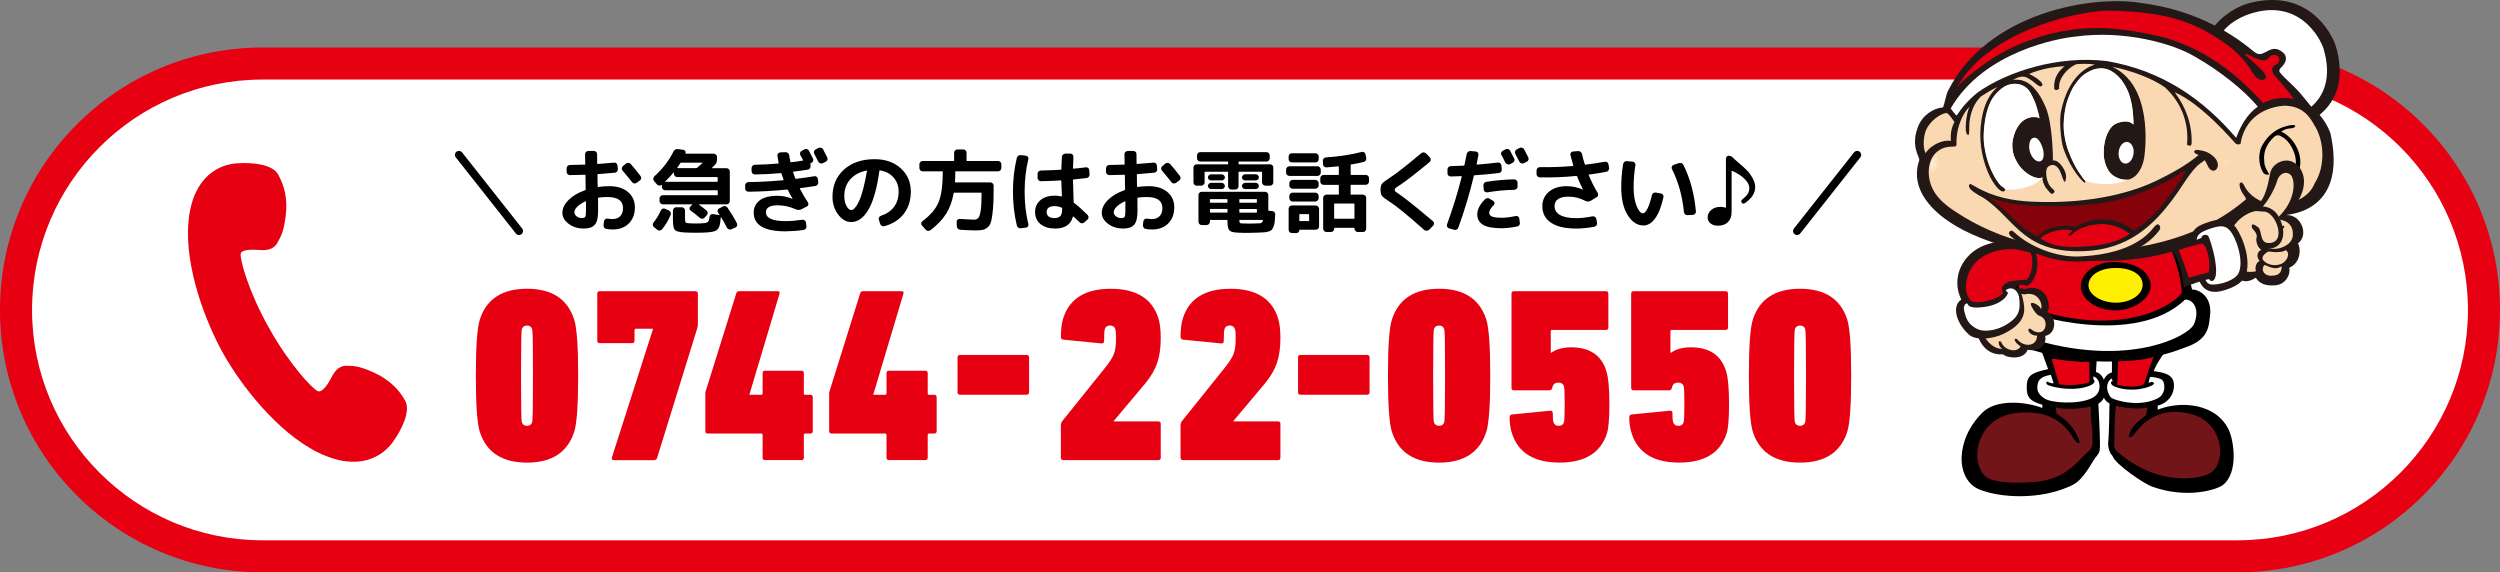
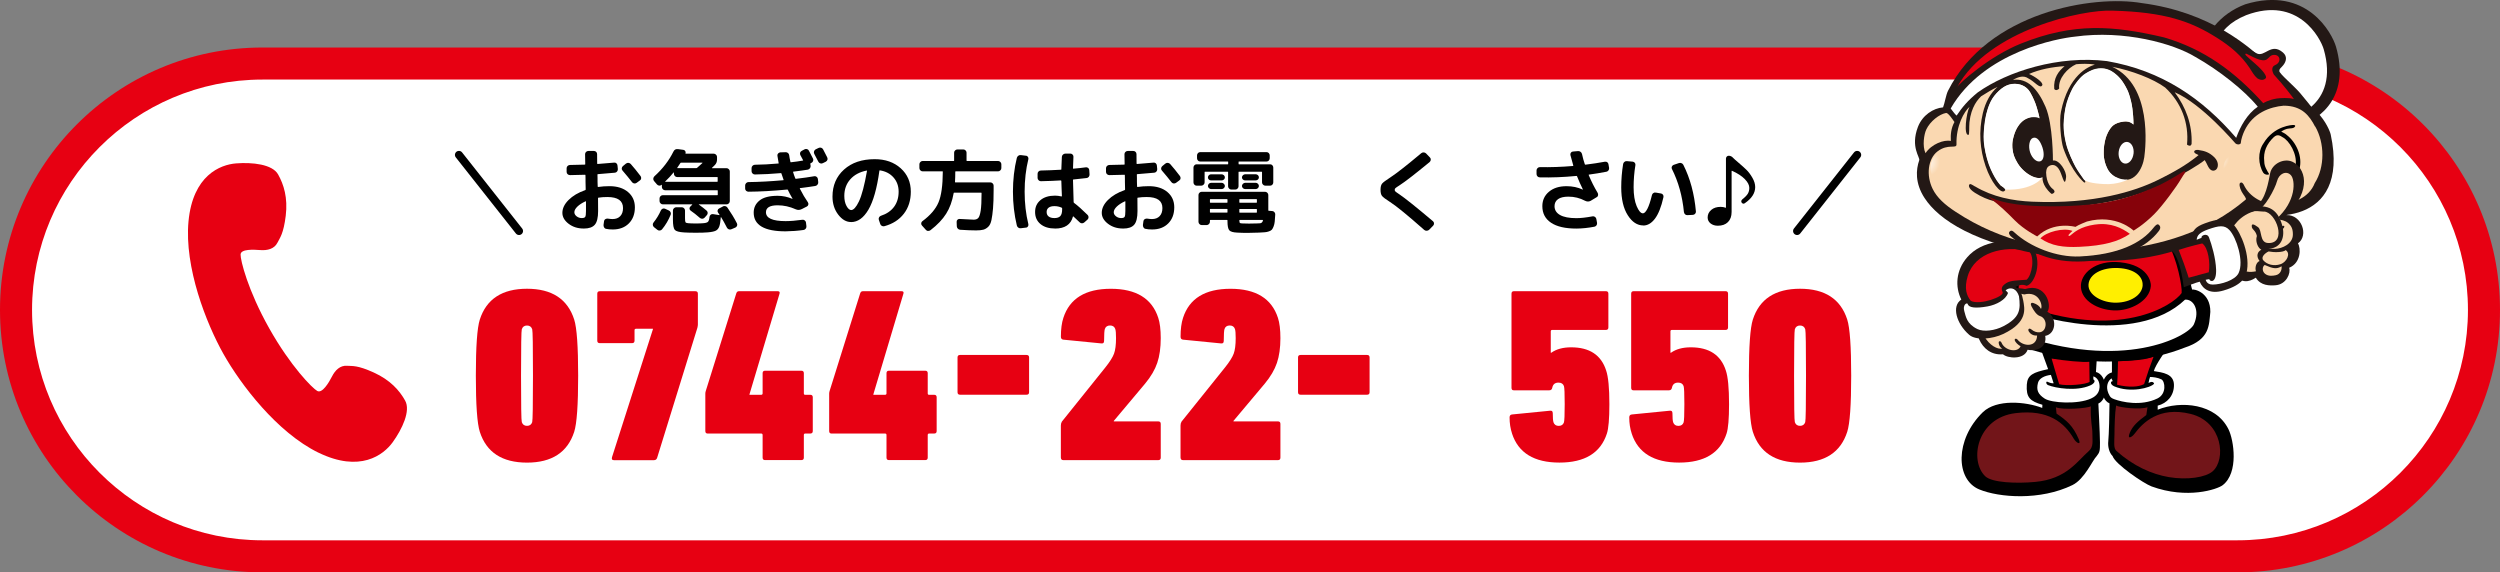
<svg xmlns="http://www.w3.org/2000/svg" xmlns:xlink="http://www.w3.org/1999/xlink" id="b" viewBox="0 0 624 142.86">
  <rect x="0" y="0" width="624" height="142.86" fill="#808080" stroke="none" />
  <defs>
    <style>.h{fill:#fad8b1;}.i{fill:#fff;}.j{fill:#e40012;}.k{fill:#721519;}.l{fill:url(#f);}.m{fill:url(#g);}.n{fill:#ffef00;}.o{fill:url(#e);}.p{fill:url(#d);}.q{fill:#86020a;}.r{fill:#e70012;}.s{fill:#231815;}.t{fill:none;stroke:#000;stroke-linecap:round;stroke-linejoin:round;stroke-width:2px;}</style>
    <radialGradient id="d" cx="-9060.78" cy="-223.7" fx="-9060.78" fy="-223.7" r="6.49" gradientTransform="translate(-5948.74 -1765.16) rotate(-162.94) scale(.75 -.51)" gradientUnits="userSpaceOnUse">
      <stop offset="0" stop-color="#dbc4b8" />
      <stop offset="1" stop-color="#721519" />
    </radialGradient>
    <radialGradient id="e" cx="233.15" cy="3755.81" fx="233.15" fy="3755.81" r="6.49" gradientTransform="translate(-191.07 -1704) rotate(-15.83) scale(.75 .51)" xlink:href="#d" />
    <radialGradient id="f" cx="-1437.54" cy="-1010.4" fx="-1437.54" fy="-1010.4" r="1.81" gradientTransform="translate(3355.66 2091.52) scale(2 2.03)" gradientUnits="userSpaceOnUse">
      <stop offset="0" stop-color="#fff" />
      <stop offset="1" stop-color="#fad8b1" />
    </radialGradient>
    <radialGradient id="g" cx="-1401.29" cy="-950.33" fx="-1401.29" fy="-950.33" r="1.65" gradientTransform="translate(3355.66 1873.76) scale(2 1.93)" xlink:href="#f" />
  </defs>
  <g id="c">
    <g>
      <path class="i" d="M65.5,138.86c-33.91,0-61.5-27.59-61.5-61.5S31.59,15.86,65.5,15.86h493c33.91,0,61.5,27.59,61.5,61.5s-27.59,61.5-61.5,61.5H65.5Z" />
      <path class="r" d="M558.5,19.86c31.71,0,57.5,25.79,57.5,57.5s-25.79,57.5-57.5,57.5H65.5c-31.71,0-57.5-25.79-57.5-57.5S33.79,19.86,65.5,19.86h493m0-8H65.5C29.33,11.86,0,41.18,0,77.36s29.33,65.5,65.5,65.5h493c36.17,0,65.5-29.33,65.5-65.5s-29.33-65.5-65.5-65.5h0Z" />
    </g>
    <path class="r" d="M79.49,112.98c10.34,5.04,16.21,.63,18.55-2.63,2.34-3.26,4.51-7.82,3.08-10.36-1.42-2.54-3.68-5.12-7.83-7.01-4.1-1.86-5.28-1.58-6.65-1.68-1.75-.14-2.99,1.12-3.78,2.68-.79,1.56-2.45,4.3-3.68,3.6-1.23-.7-6.66-6.16-12-15.66-5.34-9.5-7.17-16.98-7.13-18.39,.04-1.41,3.2-1.24,4.95-1.11,1.74,.13,3.46-.28,4.25-1.84,.62-1.22,1.52-2.24,2.07-6.72,.55-4.53-.49-7.8-1.91-10.33-1.43-2.54-6.45-3.06-10.45-2.75-4.01,.3-10.83,3.02-11.91,14.48-1.07,11.46,4.44,25.47,8.72,33.08,4.28,7.61,13.38,19.61,23.72,24.65Z" />
    <g>
      <path class="r" d="M119.76,107.78c-.66-2.07-.99-6.74-.99-14.01s.33-11.94,.99-14.01c1.65-5.12,5.58-7.69,11.78-7.69s10.13,2.56,11.78,7.69c.66,2.07,.99,6.74,.99,14.01s-.33,11.95-.99,14.01c-1.65,5.12-5.58,7.69-11.78,7.69s-10.13-2.56-11.78-7.69Zm10.48-2.42c.21,.62,.64,.93,1.3,.93s1.09-.31,1.3-.93c.12-.37,.19-4.24,.19-11.59s-.06-11.22-.19-11.59c-.21-.62-.64-.93-1.3-.93s-1.1,.31-1.3,.93c-.12,.37-.19,4.24-.19,11.59s.06,11.22,.19,11.59Z" />
      <path class="r" d="M152.74,114.17l10.23-31.99v-.12h-4.22c-.25,0-.37,.12-.37,.37v2.6c0,.41-.21,.62-.62,.62h-8.06c-.41,0-.62-.21-.62-.62v-11.72c0-.41,.21-.62,.62-.62h23.87c.41,0,.62,.21,.62,.62v7.69c0,.21-.04,.48-.12,.81l-10.04,32.43c-.12,.41-.39,.62-.8,.62h-9.98c-.46,0-.62-.23-.5-.68Z" />
      <path class="r" d="M176.67,108.22c-.41,0-.62-.21-.62-.62v-9.36c0-.21,.04-.43,.12-.68l7.62-24.37c.12-.33,.33-.5,.62-.5h9.73c.41,0,.56,.21,.43,.62l-7.5,25.11v.12h2.91c.25,0,.37-.12,.37-.37v-5.02c0-.41,.21-.62,.62-.62h9.05c.41,0,.62,.21,.62,.62v5.02c0,.25,.1,.37,.31,.37h1.3c.41,0,.62,.21,.62,.62v8.43c0,.41-.21,.62-.62,.62h-1.24c-.25,0-.37,.12-.37,.37v5.64c0,.41-.21,.62-.62,.62h-9.05c-.41,0-.62-.21-.62-.62v-5.64c0-.25-.12-.37-.37-.37h-13.33Z" />
      <path class="r" d="M207.58,108.22c-.41,0-.62-.21-.62-.62v-9.36c0-.21,.04-.43,.12-.68l7.63-24.37c.12-.33,.33-.5,.62-.5h9.73c.41,0,.56,.21,.43,.62l-7.5,25.11v.12h2.91c.25,0,.37-.12,.37-.37v-5.02c0-.41,.21-.62,.62-.62h9.05c.41,0,.62,.21,.62,.62v5.02c0,.25,.1,.37,.31,.37h1.3c.41,0,.62,.21,.62,.62v8.43c0,.41-.21,.62-.62,.62h-1.24c-.25,0-.37,.12-.37,.37v5.64c0,.41-.21,.62-.62,.62h-9.05c-.41,0-.62-.21-.62-.62v-5.64c0-.25-.12-.37-.37-.37h-13.33Z" />
      <path class="r" d="M239.62,98.52c-.41,0-.62-.21-.62-.62v-8.68c0-.41,.21-.62,.62-.62h16.62c.41,0,.62,.21,.62,.62v8.68c0,.41-.21,.62-.62,.62h-16.62Z" />
      <path class="r" d="M264.79,114.23v-8c0-.37,.08-.7,.25-.99l10.85-13.52c1.12-1.4,1.84-2.55,2.17-3.44,.33-.89,.5-2.18,.5-3.88,0-1.16-.06-1.92-.19-2.29-.21-.58-.64-.87-1.3-.87s-1.1,.29-1.3,.87c-.12,.37-.19,1.36-.19,2.98,0,.5-.25,.7-.74,.62l-9.42-.93c-.41-.04-.62-.29-.62-.74,0-1.9,.21-3.47,.62-4.71,1.57-4.84,5.52-7.25,11.84-7.25s10.27,2.42,11.84,7.25c.41,1.24,.62,2.94,.62,5.08,0,2.4-.29,4.46-.87,6.17s-1.59,3.44-3.04,5.18l-7.81,9.3v.12h11.1c.41,0,.62,.21,.62,.62v8.43c0,.41-.21,.62-.62,.62h-23.68c-.41,0-.62-.21-.62-.62Z" />
      <path class="r" d="M294.66,114.23v-8c0-.37,.08-.7,.25-.99l10.85-13.52c1.12-1.4,1.84-2.55,2.17-3.44,.33-.89,.5-2.18,.5-3.88,0-1.16-.06-1.92-.19-2.29-.21-.58-.64-.87-1.3-.87s-1.1,.29-1.3,.87c-.12,.37-.19,1.36-.19,2.98,0,.5-.25,.7-.74,.62l-9.42-.93c-.41-.04-.62-.29-.62-.74,0-1.9,.21-3.47,.62-4.71,1.57-4.84,5.52-7.25,11.84-7.25s10.27,2.42,11.84,7.25c.41,1.24,.62,2.94,.62,5.08,0,2.4-.29,4.46-.87,6.17s-1.59,3.44-3.04,5.18l-7.81,9.3v.12h11.1c.41,0,.62,.21,.62,.62v8.43c0,.41-.21,.62-.62,.62h-23.68c-.41,0-.62-.21-.62-.62Z" />
      <path class="r" d="M324.61,98.52c-.41,0-.62-.21-.62-.62v-8.68c0-.41,.21-.62,.62-.62h16.62c.41,0,.62,.21,.62,.62v8.68c0,.41-.21,.62-.62,.62h-16.62Z" />
-       <path class="r" d="M347.42,107.78c-.66-2.07-.99-6.74-.99-14.01s.33-11.94,.99-14.01c1.65-5.12,5.58-7.69,11.78-7.69s10.13,2.56,11.78,7.69c.66,2.07,.99,6.74,.99,14.01s-.33,11.95-.99,14.01c-1.65,5.12-5.58,7.69-11.78,7.69s-10.13-2.56-11.78-7.69Zm10.48-2.42c.21,.62,.64,.93,1.3,.93s1.1-.31,1.3-.93c.12-.37,.19-4.24,.19-11.59s-.06-11.22-.19-11.59c-.21-.62-.64-.93-1.3-.93s-1.1,.31-1.3,.93c-.12,.37-.19,4.24-.19,11.59s.06,11.22,.19,11.59Z" />
      <path class="r" d="M377.41,108.22c-.41-1.24-.62-2.58-.62-4.03,0-.45,.21-.7,.62-.74l9.42-.93c.5-.08,.74,.12,.74,.62,0,1.16,.06,1.92,.19,2.29,.21,.58,.64,.87,1.3,.87s1.09-.29,1.3-.87c.12-.37,.19-1.88,.19-4.53s-.06-4.15-.19-4.53c-.21-.58-.66-.87-1.37-.87-.87,0-1.38,.43-1.55,1.3-.08,.41-.33,.62-.74,.62h-8.87c-.37,0-.56-.21-.56-.62v-23.5c0-.41,.21-.62,.62-.62h22.94c.41,0,.62,.21,.62,.62v8.43c0,.41-.21,.62-.62,.62h-13.39c-.25,0-.37,.12-.37,.37v5.33h.12c1.28-.91,2.93-1.36,4.96-1.36,4.59,0,7.5,1.92,8.74,5.77,.54,1.57,.81,4.38,.81,8.43,0,3.64-.21,6.08-.62,7.32-1.57,4.84-5.52,7.25-11.84,7.25s-10.27-2.42-11.84-7.25Z" />
      <path class="r" d="M407.28,108.22c-.41-1.24-.62-2.58-.62-4.03,0-.45,.21-.7,.62-.74l9.42-.93c.5-.08,.74,.12,.74,.62,0,1.16,.06,1.92,.19,2.29,.21,.58,.64,.87,1.3,.87s1.09-.29,1.3-.87c.12-.37,.19-1.88,.19-4.53s-.06-4.15-.19-4.53c-.21-.58-.66-.87-1.37-.87-.87,0-1.38,.43-1.55,1.3-.08,.41-.33,.62-.74,.62h-8.87c-.37,0-.56-.21-.56-.62v-23.5c0-.41,.21-.62,.62-.62h22.94c.41,0,.62,.21,.62,.62v8.43c0,.41-.21,.62-.62,.62h-13.39c-.25,0-.37,.12-.37,.37v5.33h.12c1.28-.91,2.93-1.36,4.96-1.36,4.59,0,7.5,1.92,8.74,5.77,.54,1.57,.81,4.38,.81,8.43,0,3.64-.21,6.08-.62,7.32-1.57,4.84-5.52,7.25-11.84,7.25s-10.27-2.42-11.84-7.25Z" />
      <path class="r" d="M437.51,107.78c-.66-2.07-.99-6.74-.99-14.01s.33-11.94,.99-14.01c1.65-5.12,5.58-7.69,11.78-7.69s10.13,2.56,11.78,7.69c.66,2.07,.99,6.74,.99,14.01s-.33,11.95-.99,14.01c-1.65,5.12-5.58,7.69-11.78,7.69s-10.13-2.56-11.78-7.69Zm10.48-2.42c.21,.62,.64,.93,1.3,.93s1.09-.31,1.3-.93c.12-.37,.19-4.24,.19-11.59s-.06-11.22-.19-11.59c-.21-.62-.64-.93-1.3-.93s-1.1,.31-1.3,.93c-.12,.37-.19,4.24-.19,11.59s.06,11.22,.19,11.59Z" />
    </g>
    <g>
      <g>
        <path d="M145.67,57.04c-1.47,0-2.72-.4-3.75-1.19-1.03-.79-1.55-1.7-1.55-2.72,0-1.11,.51-2.18,1.54-3.21,1.03-1.03,2.42-1.86,4.17-2.47,.08-.03,.11-.09,.11-.18,0-.2,0-.5-.02-.92-.01-.42-.02-.73-.02-.94v-.83c0-.38,0-.66-.02-.85,0-.08-.04-.11-.11-.11-1.63,.06-2.88,.09-3.73,.09-.22,0-.42-.07-.6-.22-.17-.15-.26-.34-.26-.58v-.92c0-.22,.08-.42,.25-.57s.36-.24,.58-.24c.84,0,2.07-.03,3.71-.09,.08,0,.11-.04,.11-.11-.03-1.11-.04-1.94-.04-2.49,0-.22,.08-.42,.24-.57,.16-.16,.36-.24,.6-.24h1.35c.22,0,.42,.07,.57,.22,.16,.15,.24,.34,.24,.58,0,.27,0,.66,.01,1.18,0,.52,.01,.9,.01,1.16,0,.07,.04,.11,.13,.11,1.33-.09,2.7-.2,4.11-.34,.21-.03,.4,.03,.56,.17s.25,.33,.27,.55l.09,.9c.01,.22-.05,.43-.2,.61s-.34,.28-.56,.29c-1.42,.13-2.83,.25-4.22,.36-.08,0-.11,.04-.11,.13,.01,.19,.02,.49,.02,.89v.91c0,.13,0,.33,.02,.59,.01,.26,.02,.45,.02,.57,0,.07,.04,.11,.11,.11,.87-.13,1.8-.2,2.81-.2,1.95,0,3.49,.49,4.64,1.46,1.15,.97,1.72,2.25,1.72,3.82,0,1.66-.5,3-1.5,4.01s-2.34,1.52-4.02,1.52c-.64,0-1.21-.05-1.68-.16-.22-.04-.39-.17-.5-.38-.11-.21-.15-.43-.12-.65l.13-.92c.03-.21,.14-.37,.33-.48,.19-.11,.39-.15,.62-.12,.46,.07,.85,.11,1.17,.11,.81,0,1.45-.24,1.91-.72,.46-.48,.7-1.15,.7-2.02,0-1.84-1.3-2.76-3.91-2.76-.81,0-1.55,.05-2.22,.16-.08,0-.11,.04-.11,.13,.01,.72,.02,1.79,.02,3.21,0,1.63-.27,2.77-.82,3.41-.55,.64-1.46,.96-2.75,.96Zm.45-6.78c-.84,.39-1.51,.83-2.01,1.31-.5,.49-.75,.96-.75,1.4,0,.39,.19,.73,.56,1.02s.8,.44,1.28,.44c.45,0,.74-.1,.87-.3,.13-.2,.19-.69,.19-1.47v-2.34c0-.09-.04-.11-.13-.07Zm10.13-9.43c.18-.15,.39-.21,.62-.18,.23,.03,.42,.13,.57,.29,.78,.88,1.59,1.88,2.43,2.99,.13,.17,.19,.36,.16,.6s-.14,.41-.34,.53l-.79,.58c-.18,.13-.38,.18-.61,.15s-.4-.15-.54-.33c-.63-.82-1.42-1.79-2.38-2.9-.15-.17-.21-.36-.18-.57,.03-.22,.13-.39,.29-.53l.76-.63Z" />
        <path d="M163.21,56.66c-.17-.13-.25-.31-.27-.53s.04-.42,.18-.59c.73-.91,1.35-1.92,1.84-3.03,.09-.19,.24-.33,.44-.42,.2-.08,.4-.08,.59,.01l.94,.43c.21,.09,.36,.24,.45,.45,.09,.21,.1,.41,.02,.61-.54,1.35-1.26,2.57-2.16,3.66-.13,.16-.32,.26-.55,.29-.23,.03-.44-.03-.62-.18l-.88-.7Zm.74-10.65l-.72-.85c-.13-.17-.19-.36-.17-.58,.02-.22,.12-.42,.28-.58,2.04-1.84,3.62-3.89,4.74-6.15,.22-.49,.61-.7,1.15-.63l1.33,.18c.21,.03,.37,.13,.48,.31,.11,.18,.13,.37,.06,.56-.03,.06,0,.09,.07,.09h6.99c.21,0,.4,.08,.56,.25,.17,.16,.25,.35,.25,.56v.65c0,.54-.18,1-.54,1.37-.3,.3-.54,.53-.72,.7-.01,.01-.02,.03-.01,.06,0,.02,.02,.03,.03,.03h3.62c.21,0,.4,.08,.56,.25,.17,.17,.25,.35,.25,.56v7.41c0,.21-.08,.4-.24,.56-.16,.17-.35,.25-.57,.25h-6.9s-.03,0-.03,.02c0,.02,0,.03,.01,.04,.76,.54,1.42,1.04,1.95,1.51,.17,.15,.25,.34,.26,.56,0,.22-.06,.41-.21,.56l-.56,.63c-.15,.16-.34,.25-.56,.27-.22,.01-.43-.05-.61-.2-.87-.76-1.64-1.37-2.31-1.82-.17-.12-.26-.27-.29-.46s.03-.36,.18-.53l.49-.49s.02-.03,.01-.06c0-.02-.02-.03-.03-.03h-7.32c-.21,0-.4-.08-.56-.25-.17-.16-.25-.35-.25-.56v-.67c0-.21,.08-.4,.24-.56,.16-.16,.35-.25,.57-.25h13.61c.08,0,.11-.04,.11-.11v-1.01c0-.08-.04-.11-.11-.11h-13.03c-.21,0-.4-.08-.56-.24s-.25-.34-.25-.55v-.52s0-.03-.02-.06-.03-.03-.04-.01l-.07,.07c-.17,.13-.36,.18-.57,.15-.22-.04-.39-.14-.53-.3Zm2.07-.7s-.01,.03,0,.04c.01,.02,.03,.02,.04,.02h12.96c.08,0,.11-.04,.11-.11v-.96c0-.08-.04-.11-.11-.11h-10.02c-.21,0-.39-.08-.55-.25-.16-.17-.24-.35-.24-.56v-.31s0-.03-.02-.03-.04,0-.07,.01c-.64,.79-1.35,1.55-2.11,2.27Zm14.38,6.22c.19-.11,.41-.13,.64-.08,.23,.05,.41,.18,.53,.37,.94,1.36,1.73,2.67,2.36,3.91,.1,.2,.12,.4,.04,.61-.08,.21-.21,.36-.4,.45l-1.01,.43c-.21,.09-.42,.1-.62,.03-.2-.07-.36-.2-.48-.39-.55-1.08-1.05-1.97-1.48-2.67-.03,0-.05,0-.07,.02-.08,1.09-.21,1.88-.4,2.37s-.49,.83-.9,1.02c-.4,.19-1.07,.33-2,.4-.67,.06-1.64,.09-2.9,.09-1.17,0-2.13-.02-2.9-.07-1.27-.07-2.07-.29-2.38-.64-.31-.35-.47-1.21-.47-2.57v-2.27c0-.21,.08-.4,.25-.56,.17-.17,.35-.25,.56-.25h1.42c.21,0,.39,.08,.55,.25,.16,.16,.24,.35,.24,.56v1.91c0,.55,.04,.89,.12,1.02,.08,.13,.3,.21,.64,.24,.43,.04,1.07,.07,1.91,.07,.76,0,1.4-.02,1.91-.07,.57-.04,.95-.16,1.15-.35,.19-.19,.32-.59,.38-1.22,.03-.21,.12-.39,.28-.53,.16-.14,.35-.2,.57-.17l1.62,.25s.03,0,.04-.02c.01-.01,.01-.03,0-.04-.04-.06-.11-.16-.19-.29-.08-.13-.15-.23-.19-.29-.12-.16-.15-.35-.1-.56,.05-.21,.17-.36,.35-.45l.94-.49Zm-11.37-9.64s0,.07,.04,.07h4.72c.08,0,.14-.02,.2-.07,.45-.39,.89-.79,1.33-1.19,.01-.02,.02-.03,.01-.06,0-.02-.02-.03-.03-.03h-5.3c-.08,0-.13,.02-.16,.07-.42,.63-.69,1.03-.81,1.21Z" />
        <path d="M186.82,47.85c-.22,0-.42-.08-.58-.22-.17-.15-.25-.34-.25-.56v-.79c0-.21,.08-.4,.24-.57,.16-.17,.35-.26,.57-.26,2.71-.03,5.62-.19,8.71-.47,.08,0,.1-.04,.07-.11-.24-.7-.42-1.23-.54-1.57-.01-.06-.06-.09-.13-.09-2.25,.2-4.41,.31-6.49,.34-.22,0-.42-.08-.58-.24s-.25-.35-.25-.57v-.79c0-.22,.08-.42,.25-.58,.17-.16,.36-.25,.58-.25,1.8-.02,3.75-.12,5.86-.31,.08,0,.1-.04,.07-.11-.09-.45-.19-1.06-.31-1.84-.03-.21,.03-.4,.18-.56,.15-.17,.33-.25,.54-.27l1.3-.04c.22-.02,.43,.05,.61,.19,.18,.14,.28,.33,.31,.57,.04,.37,.15,.93,.31,1.66,.01,.06,.05,.09,.11,.09,1.11-.12,2.11-.26,3.01-.43,.06,0,.08-.03,.04-.09-.08-.13-.19-.34-.34-.63-.15-.28-.26-.49-.34-.63-.1-.19-.12-.4-.06-.61,.07-.21,.21-.37,.42-.47l.67-.36c.19-.1,.4-.13,.62-.07,.22,.06,.38,.19,.48,.4,.46,.85,.8,1.5,1.01,1.95,.1,.2,.12,.4,.04,.62-.08,.22-.21,.37-.4,.46l-.2,.09c-.06,.02-.09,.08-.09,.18l.07,.47c.03,.22-.03,.43-.18,.63-.15,.19-.34,.31-.56,.34-.81,.13-1.99,.3-3.55,.49-.09,0-.12,.04-.09,.11,.15,.52,.34,1.05,.56,1.59,.01,.06,.07,.09,.16,.09,1.81-.21,3.35-.43,4.6-.65,.21-.03,.4,.02,.57,.16,.17,.13,.27,.31,.3,.52l.09,.79c.03,.22-.03,.44-.18,.63-.15,.2-.34,.31-.56,.34-.87,.15-2.13,.32-3.77,.52-.09,0-.11,.05-.07,.16,.64,1.27,1.31,2.4,2,3.39,.12,.18,.16,.38,.11,.58-.04,.21-.17,.37-.36,.47l-1.33,.67c-.48,.24-.97,.25-1.48,.02-1.47-.66-2.96-.99-4.49-.99-1.95,0-2.92,.58-2.92,1.73,0,1.48,1.63,2.22,4.9,2.22,1.18,0,2.58-.11,4.2-.34,.21-.03,.4,.02,.58,.16s.28,.31,.31,.52l.11,.92c.03,.22-.03,.43-.17,.62-.14,.19-.33,.3-.55,.33-1.45,.21-2.95,.32-4.49,.34-5.3,0-7.95-1.56-7.95-4.67,0-1.23,.48-2.24,1.45-3.02,.97-.79,2.47-1.18,4.53-1.18,1.27,0,2.49,.26,3.66,.76h.04v-.07c-.48-.81-.86-1.53-1.15-2.16-.01-.06-.08-.09-.18-.09-3.56,.34-6.79,.52-9.68,.54Zm18.62-10.58l1.03,2c.1,.21,.12,.42,.06,.62-.07,.2-.21,.36-.42,.48l-.74,.36c-.21,.11-.42,.12-.64,.04-.22-.07-.38-.22-.48-.43-.21-.43-.55-1.08-1.01-1.93-.1-.2-.12-.4-.06-.62,.07-.22,.2-.39,.39-.5l.74-.36c.21-.11,.42-.12,.64-.06,.22,.07,.38,.2,.48,.39Z" />
        <path d="M212.4,55.42c-1.17,0-2.23-.62-3.18-1.85-.95-1.24-1.43-2.74-1.43-4.5,0-2.77,.96-5.02,2.88-6.75s4.47-2.59,7.66-2.59c2.65,0,4.81,.76,6.49,2.27,1.68,1.51,2.52,3.46,2.52,5.84,0,2.17-.58,4.01-1.74,5.51-1.16,1.5-2.78,2.54-4.86,3.11-.21,.06-.42,.03-.63-.08s-.34-.27-.4-.48l-.36-1.06c-.06-.19-.04-.39,.06-.58s.25-.33,.46-.4c1.42-.46,2.52-1.21,3.28-2.23s1.15-2.29,1.15-3.79c0-1.41-.43-2.59-1.28-3.55-.85-.96-1.98-1.55-3.39-1.77-.09,0-.13,.03-.13,.09-.61,4.42-1.53,7.66-2.74,9.72s-2.66,3.1-4.33,3.1Zm3.91-12.85c-1.74,.35-3.1,1.08-4.09,2.2s-1.48,2.5-1.48,4.13c0,1.02,.19,1.86,.56,2.53s.76,1,1.17,1c.28,0,.59-.18,.91-.53,.32-.35,.66-.89,1.01-1.62,.35-.73,.7-1.74,1.04-3.04s.67-2.82,.97-4.56c0-.04,0-.08-.02-.1s-.04-.03-.07-.01Z" />
        <path d="M230.29,42.77c-.21,0-.4-.08-.56-.24s-.25-.35-.25-.57v-.97c0-.21,.08-.4,.25-.56,.17-.17,.35-.25,.56-.25h7.77c.06,0,.09-.03,.09-.09v-2c0-.21,.08-.39,.25-.55s.35-.24,.56-.24h1.5c.21,0,.39,.08,.55,.24,.16,.16,.24,.34,.24,.55v2c0,.06,.04,.09,.11,.09h7.77c.21,0,.4,.08,.56,.25,.17,.16,.25,.35,.25,.56v.97c0,.21-.08,.4-.25,.56-.17,.17-.35,.25-.56,.25h-10.58c-.08,0-.11,.04-.11,.11,0,.9-.02,1.75-.07,2.54,0,.07,.03,.11,.09,.11h8.76c.21,0,.39,.08,.55,.24,.16,.16,.24,.35,.24,.57v1.19c0,1.84-.05,3.34-.15,4.5-.1,1.16-.23,2.12-.39,2.89s-.43,1.33-.81,1.69-.78,.6-1.22,.72c-.44,.12-1.04,.18-1.79,.18-1.06,0-2.39-.05-3.98-.16-.22-.01-.42-.1-.58-.26s-.25-.36-.27-.6l-.04-1.1c-.01-.21,.05-.39,.2-.54,.15-.15,.34-.22,.56-.2,1.69,.11,2.86,.17,3.5,.18,.51,0,.89-.14,1.15-.43,.25-.29,.45-.9,.6-1.85,.14-.95,.21-2.37,.21-4.26v-.09c0-.08-.04-.11-.11-.11h-6.72c-.09,0-.13,.04-.13,.11-.36,2.02-.98,3.74-1.88,5.15-.89,1.42-2.19,2.78-3.9,4.1-.18,.13-.38,.2-.61,.19-.22,0-.41-.1-.56-.28l-.97-1.08c-.15-.17-.21-.36-.18-.57,.03-.22,.13-.39,.29-.5,1.99-1.47,3.33-3.04,4.03-4.71,.7-1.67,1.05-4.21,1.07-7.63,0-.07-.04-.11-.11-.11h-4.94Z" />
        <path d="M254.79,56.97c-.22,.03-.43-.02-.62-.15-.19-.13-.31-.31-.37-.55-.64-2.66-.97-5.48-.97-8.43s.32-5.77,.97-8.43c.06-.22,.18-.4,.37-.54,.19-.13,.39-.19,.62-.16l1.3,.16c.21,.01,.37,.12,.49,.3s.15,.39,.09,.6c-.61,2.47-.92,5.16-.92,8.07s.31,5.6,.92,8.07c.06,.21,.03,.41-.09,.6s-.28,.29-.49,.3l-1.3,.16Zm8.56,.07c-1.53,0-2.74-.37-3.64-1.11s-1.35-1.75-1.35-3.02,.45-2.21,1.34-2.96c.89-.75,2.11-1.12,3.65-1.12,.49,0,1.03,.07,1.59,.2,.01,.01,.04,.01,.07-.01s.04-.06,.04-.1l-.07-1.71c-.01-.46-.04-1.14-.07-2.02,0-.09-.04-.14-.11-.16-1.39,.09-3.06,.16-5.01,.2-.21,0-.4-.08-.56-.25-.17-.17-.25-.35-.25-.56v-1.05c0-.22,.08-.42,.24-.57,.16-.16,.36-.24,.59-.24,1.66-.03,3.32-.1,4.99-.2,.08,0,.11-.03,.11-.09,.03-1.02,.08-2.06,.13-3.12,.01-.22,.11-.42,.28-.57,.17-.16,.37-.24,.59-.24h1.28c.21,0,.39,.08,.54,.25,.15,.17,.22,.35,.2,.56-.04,.63-.08,1.59-.11,2.88,0,.04,.03,.07,.09,.07,1.11-.09,2.15-.2,3.12-.34,.21-.03,.4,.02,.57,.16,.17,.13,.27,.31,.28,.54l.07,1.06c.01,.22-.04,.43-.18,.61s-.32,.29-.56,.31c-.66,.08-1.76,.2-3.3,.36-.06,0-.09,.04-.09,.13,.03,1.05,.05,1.85,.07,2.4,.03,.69,.06,1.74,.09,3.14,0,.04,.03,.1,.09,.16,.93,.69,2.07,1.7,3.41,3.03,.15,.15,.22,.34,.22,.56s-.08,.42-.25,.58l-.79,.7c-.17,.15-.36,.23-.59,.24-.23,0-.43-.08-.6-.26-.94-.9-1.46-1.38-1.55-1.46-.06-.03-.1-.02-.11,.02-.52,2.01-2.02,3.01-4.49,3.01Zm-.16-5.59c-.64,0-1.13,.13-1.46,.39s-.49,.62-.49,1.07c0,.49,.17,.87,.51,1.13,.34,.26,.82,.39,1.45,.39,.67,0,1.16-.17,1.46-.5s.45-.89,.45-1.65v-.27c0-.07-.03-.13-.09-.16-.58-.27-1.19-.4-1.82-.4Z" />
        <path d="M280.3,57.04c-1.47,0-2.72-.4-3.75-1.19-1.03-.79-1.55-1.7-1.55-2.72,0-1.11,.51-2.18,1.54-3.21,1.03-1.03,2.42-1.86,4.17-2.47,.08-.03,.11-.09,.11-.18,0-.2,0-.5-.02-.92-.01-.42-.02-.73-.02-.94v-.83c0-.38,0-.66-.02-.85,0-.08-.04-.11-.11-.11-1.63,.06-2.88,.09-3.73,.09-.22,0-.42-.07-.6-.22-.17-.15-.26-.34-.26-.58v-.92c0-.22,.08-.42,.25-.57s.36-.24,.58-.24c.84,0,2.07-.03,3.71-.09,.08,0,.11-.04,.11-.11-.03-1.11-.04-1.94-.04-2.49,0-.22,.08-.42,.24-.57,.16-.16,.36-.24,.6-.24h1.35c.22,0,.42,.07,.57,.22,.16,.15,.24,.34,.24,.58,0,.27,0,.66,.01,1.18,0,.52,.01,.9,.01,1.16,0,.07,.04,.11,.13,.11,1.33-.09,2.7-.2,4.11-.34,.21-.03,.4,.03,.56,.17s.25,.33,.27,.55l.09,.9c.01,.22-.05,.43-.2,.61s-.34,.28-.56,.29c-1.42,.13-2.83,.25-4.22,.36-.08,0-.11,.04-.11,.13,.01,.19,.02,.49,.02,.89v.91c0,.13,0,.33,.02,.59,.01,.26,.02,.45,.02,.57,0,.07,.04,.11,.11,.11,.87-.13,1.8-.2,2.81-.2,1.95,0,3.49,.49,4.64,1.46,1.15,.97,1.72,2.25,1.72,3.82,0,1.66-.5,3-1.5,4.01s-2.34,1.52-4.02,1.52c-.64,0-1.21-.05-1.68-.16-.22-.04-.39-.17-.5-.38-.11-.21-.15-.43-.12-.65l.13-.92c.03-.21,.14-.37,.33-.48,.19-.11,.39-.15,.62-.12,.46,.07,.85,.11,1.17,.11,.81,0,1.45-.24,1.91-.72,.46-.48,.7-1.15,.7-2.02,0-1.84-1.3-2.76-3.91-2.76-.81,0-1.55,.05-2.22,.16-.08,0-.11,.04-.11,.13,.01,.72,.02,1.79,.02,3.21,0,1.63-.27,2.77-.82,3.41-.55,.64-1.46,.96-2.75,.96Zm.45-6.78c-.84,.39-1.51,.83-2.01,1.31-.5,.49-.75,.96-.75,1.4,0,.39,.19,.73,.56,1.02s.8,.44,1.28,.44c.45,0,.74-.1,.87-.3,.13-.2,.19-.69,.19-1.47v-2.34c0-.09-.04-.11-.13-.07Zm10.13-9.43c.18-.15,.39-.21,.62-.18,.23,.03,.42,.13,.57,.29,.78,.88,1.59,1.88,2.43,2.99,.13,.17,.19,.36,.16,.6s-.14,.41-.34,.53l-.79,.58c-.18,.13-.38,.18-.61,.15s-.4-.15-.54-.33c-.63-.82-1.42-1.79-2.38-2.9-.15-.17-.21-.36-.18-.57,.03-.22,.13-.39,.29-.53l.76-.63Z" />
        <path d="M298.65,46.34c-.21,0-.39-.08-.54-.25-.15-.17-.22-.35-.22-.56v-3.71c0-.21,.08-.4,.22-.56,.15-.16,.33-.25,.54-.25h7.79c.08,0,.11-.03,.11-.09v-.52c0-.06-.04-.09-.11-.09h-6.9c-.21,0-.39-.08-.54-.25-.15-.17-.22-.35-.22-.56v-.72c0-.21,.08-.4,.22-.56,.15-.17,.33-.25,.54-.25h16.62c.21,0,.39,.08,.54,.25,.15,.16,.22,.35,.22,.56v.72c0,.21-.08,.4-.22,.56-.15,.16-.33,.25-.54,.25h-6.9c-.08,0-.11,.03-.11,.09v.52c0,.06,.04,.09,.11,.09h7.79c.21,0,.39,.08,.54,.25,.15,.17,.22,.35,.22,.56v3.71c0,.21-.08,.4-.22,.56-.15,.16-.33,.25-.54,.25h-1.24c-.21,0-.4-.08-.56-.25-.17-.17-.25-.35-.25-.56v-2.56c0-.07-.04-.11-.11-.11h-5.64c-.08,0-.11,.04-.11,.11v3.53c0,.21-.08,.4-.24,.56-.16,.17-.34,.25-.55,.25h-1.03c-.21,0-.39-.08-.55-.25-.16-.16-.24-.35-.24-.56v-3.53c0-.07-.04-.11-.11-.11h-5.64c-.08,0-.11,.04-.11,.11v2.56c0,.21-.08,.4-.25,.56-.17,.16-.35,.25-.56,.25h-1.24Zm18.89,6.33c.22,.02,.41,.11,.56,.29s.22,.38,.2,.61c-.04,.73-.09,1.32-.13,1.75-.04,.44-.14,.83-.28,1.2-.14,.37-.29,.63-.43,.8-.14,.16-.38,.31-.73,.43-.34,.12-.69,.2-1.04,.22-.35,.03-.85,.06-1.49,.09-.91,.04-1.87,.07-2.88,.07-.82,0-1.65-.02-2.49-.07-1.03-.04-1.7-.24-2-.58-.3-.34-.45-1.09-.45-2.25v-.22c0-.07-.04-.11-.11-.11h-4.16c-.08,0-.11,.04-.11,.11v.36c0,.21-.08,.4-.25,.56-.17,.16-.35,.25-.56,.25h-1.24c-.21,0-.4-.08-.56-.24s-.25-.35-.25-.57v-6.71c0-.21,.08-.39,.24-.55,.16-.16,.35-.24,.57-.24h15.81c.21,0,.4,.08,.56,.24s.25,.34,.25,.55v3.82c0,.09,.04,.13,.11,.13l.85,.07Zm-15.27-7.64c-.19,0-.37-.07-.53-.21-.16-.14-.24-.32-.24-.54s.08-.4,.24-.55c.16-.15,.33-.22,.53-.22h2.67c.19,0,.37,.08,.54,.22,.17,.15,.25,.34,.25,.56,0,.19-.08,.37-.24,.52-.16,.15-.34,.22-.55,.22h-2.67Zm0,2.16c-.19,0-.37-.08-.53-.24-.16-.16-.24-.33-.24-.53,0-.21,.08-.39,.24-.55,.16-.16,.33-.24,.53-.24h2.67c.19,0,.37,.08,.54,.25,.17,.17,.25,.35,.25,.54s-.08,.37-.24,.53c-.16,.16-.34,.24-.55,.24h-2.67Zm4.11,3.3v-.67c0-.08-.04-.11-.11-.11h-4.16c-.08,0-.11,.04-.11,.11v.67c0,.07,.04,.11,.11,.11h4.16c.08,0,.11-.04,.11-.11Zm0,2.47v-.7c0-.07-.04-.11-.11-.11h-4.16c-.08,0-.11,.04-.11,.11v.7c0,.07,.04,.11,.11,.11h4.16c.08,0,.11-.04,.11-.11Zm2.96-3.14v.67c0,.07,.04,.11,.11,.11h4.16c.08,0,.11-.04,.11-.11v-.67c0-.08-.04-.11-.11-.11h-4.16c-.08,0-.11,.04-.11,.11Zm0,2.45v.7c0,.07,.04,.11,.11,.11h4.16c.08,0,.11-.04,.11-.11v-.7c0-.07-.04-.11-.11-.11h-4.16c-.08,0-.11,.04-.11,.11Zm4.4,3.5c.39-.01,.66-.03,.8-.04,.14-.01,.28-.08,.42-.19s.22-.29,.27-.53c.03-.07,0-.11-.07-.11h-5.71c-.08,0-.11,.04-.11,.11,.01,.36,.06,.57,.13,.64s.28,.11,.63,.12c.82,.03,1.37,.04,1.65,.04s.94-.01,1.99-.04Zm-2.96-10.74c-.21,0-.39-.07-.55-.22-.16-.15-.24-.32-.24-.52,0-.21,.08-.39,.25-.55s.34-.24,.54-.24h2.67c.19,0,.37,.08,.53,.22,.16,.15,.24,.33,.24,.55s-.08,.4-.24,.54c-.16,.14-.33,.21-.53,.21h-2.67Zm0,2.16c-.21,0-.39-.08-.55-.24-.16-.16-.24-.33-.24-.53s.08-.37,.25-.54c.17-.16,.34-.25,.54-.25h2.67c.19,0,.37,.08,.53,.24,.16,.16,.24,.34,.24,.55,0,.2-.08,.37-.24,.53-.16,.16-.33,.24-.53,.24h-2.67Z" />
-         <path d="M321.82,43.9c-.21,0-.4-.08-.56-.22-.17-.15-.25-.34-.25-.56v-.81c0-.21,.08-.4,.25-.56,.17-.17,.35-.25,.56-.25h7.03c.21,0,.4,.08,.56,.24s.25,.35,.25,.57v.81c0,.21-.08,.39-.24,.55-.16,.16-.35,.24-.57,.24h-7.03Zm6.54-5.64c.21,0,.39,.08,.55,.24,.16,.16,.24,.34,.24,.55v.7c0,.21-.08,.39-.24,.55-.16,.16-.34,.24-.55,.24h-5.93c-.21,0-.39-.08-.55-.24-.16-.16-.24-.34-.24-.55v-.7c0-.21,.08-.39,.22-.55s.34-.24,.56-.24h5.93Zm.88,13.84v4.45c0,.21-.08,.39-.25,.55s-.35,.24-.56,.24h-4.02c-.06,0-.09,.04-.09,.11,0,.2-.08,.36-.22,.51s-.32,.21-.52,.21h-1.15c-.21,0-.39-.08-.55-.24-.16-.16-.24-.35-.24-.57v-5.26c0-.21,.08-.4,.22-.56,.15-.17,.34-.25,.56-.25h6c.21,0,.4,.08,.56,.25,.17,.16,.25,.35,.25,.56Zm-6.63-4.99c-.21,0-.39-.08-.55-.25-.16-.17-.24-.35-.24-.56v-.61c0-.21,.08-.39,.24-.55,.16-.16,.34-.24,.55-.24h5.71c.21,0,.4,.08,.56,.24s.25,.34,.25,.55v.61c0,.21-.08,.4-.25,.56-.17,.16-.35,.25-.56,.25h-5.71Zm-.79,2.38v-.61c0-.21,.08-.39,.24-.55,.16-.16,.34-.24,.55-.24h5.71c.21,0,.4,.08,.56,.24s.25,.34,.25,.55v.61c0,.21-.08,.4-.25,.56-.17,.16-.35,.25-.56,.25h-5.71c-.21,0-.39-.08-.55-.25-.16-.17-.24-.35-.24-.56Zm4.94,5.57v-1.5c0-.08-.03-.11-.09-.11h-2.27c-.06,0-.09,.04-.09,.11v1.5c0,.08,.03,.11,.09,.11h2.27c.06,0,.09-.04,.09-.11Zm10.44-8.92c-.06,0-.09,.04-.09,.11v2.22c0,.07,.03,.11,.09,.11h3.01c.21,0,.39,.08,.55,.24,.16,.16,.24,.34,.24,.55v7.73c0,.21-.08,.4-.22,.56-.15,.17-.34,.25-.56,.25h-1.33c-.21,0-.4-.08-.56-.25-.17-.16-.25-.35-.25-.56v-.13c0-.08-.04-.11-.11-.11h-4.85c-.08,0-.11,.04-.11,.11v.13c0,.21-.08,.4-.24,.56-.16,.17-.34,.25-.55,.25h-1.15c-.21,0-.4-.08-.56-.25-.17-.16-.25-.35-.25-.56v-7.73c0-.21,.08-.39,.24-.55,.16-.16,.35-.24,.57-.24h2.99c.08,0,.11-.04,.11-.11v-2.22c0-.07-.04-.11-.11-.11h-3.71c-.21,0-.4-.08-.56-.24s-.25-.34-.25-.55v-.9c0-.21,.08-.39,.25-.55s.35-.24,.56-.24h3.71c.08,0,.11-.04,.11-.11v-1.93c0-.07-.03-.11-.09-.11-.93,.1-1.93,.19-3.01,.27-.21,.01-.4-.05-.57-.2-.17-.15-.27-.34-.28-.56l-.04-.88c-.01-.21,.05-.4,.19-.57,.14-.17,.33-.27,.55-.28,3.46-.24,6.44-.7,8.94-1.37,.21-.06,.41-.03,.6,.08,.19,.11,.3,.27,.35,.48l.2,.92c.04,.21,.01,.42-.1,.62-.11,.2-.28,.33-.51,.39-.69,.2-1.75,.41-3.19,.65-.06,0-.09,.04-.09,.13v2.36c0,.08,.03,.11,.09,.11h3.68c.21,0,.4,.07,.56,.22,.17,.15,.25,.34,.25,.56v.9c0,.21-.08,.39-.25,.55s-.35,.24-.56,.24h-3.68Zm.76,4.67h-4.85c-.08,0-.11,.04-.11,.13v3.55c0,.07,.04,.11,.11,.11h4.85c.08,0,.11-.04,.11-.11v-3.55c0-.09-.04-.13-.11-.13Z" />
        <path d="M346.94,50.41c-1.08-.69-1.74-1.19-1.99-1.51-.25-.31-.37-.82-.37-1.53s.13-1.21,.38-1.53,.97-.85,2.16-1.62c1.48-.97,4.02-2.96,7.61-5.97,.17-.15,.37-.22,.61-.21s.44,.09,.61,.26l.97,1.01c.15,.15,.22,.34,.2,.56s-.1,.41-.27,.56c-3.65,3.01-6.16,4.95-7.52,5.82-.57,.36-.91,.6-1.03,.71s-.18,.25-.18,.42,.05,.3,.16,.4c.1,.11,.43,.34,.97,.7,1.44,.97,4.25,3.22,8.42,6.74,.17,.13,.25,.31,.26,.54,0,.22-.06,.41-.21,.56l-1.01,1.03c-.15,.15-.35,.23-.6,.25-.25,.01-.46-.06-.64-.22-4.06-3.59-6.9-5.92-8.51-6.96Z" />
-         <path d="M361.69,57.01c-.21-.06-.37-.2-.47-.4-.1-.21-.12-.41-.04-.61,1.53-4.22,2.75-8.21,3.68-11.95,.01-.01,0-.03-.02-.06s-.06-.03-.09-.03c-.57,.03-1.45,.06-2.65,.09-.22,0-.42-.07-.57-.22-.16-.15-.24-.34-.24-.56v-.97c0-.22,.08-.42,.24-.58,.16-.16,.35-.25,.57-.25,1.09-.03,2.19-.08,3.3-.13,.06,0,.1-.05,.13-.16,.15-.67,.34-1.59,.56-2.74,.04-.22,.17-.41,.36-.56,.19-.15,.4-.21,.63-.18l1.3,.11c.21,.03,.38,.13,.51,.3,.13,.17,.17,.37,.12,.59s-.12,.6-.21,1.11c-.1,.52-.18,.91-.24,1.18-.01,.06,.01,.09,.09,.09,1.69-.12,3.44-.29,5.23-.52,.21-.02,.4,.04,.57,.18,.17,.13,.27,.31,.3,.54l.09,.99c.03,.22-.03,.43-.17,.61-.14,.18-.33,.29-.55,.31-2.17,.26-4.21,.44-6.11,.56-.06,0-.1,.04-.13,.11-1,4.25-2.3,8.58-3.89,12.98-.08,.21-.22,.37-.43,.47-.21,.1-.42,.12-.63,.04l-1.26-.36Zm17.68-1.48c.03,.22-.01,.43-.13,.63-.12,.19-.3,.31-.54,.36-1.3,.28-2.58,.43-3.84,.45-2.2,0-3.77-.29-4.72-.88s-1.42-1.44-1.42-2.58c0-1.2,.63-2.44,1.89-3.73,.39-.39,.82-.43,1.28-.13l.85,.52c.17,.11,.26,.26,.29,.46s-.03,.38-.18,.53c-.76,.78-1.15,1.42-1.15,1.91,0,.46,.24,.79,.73,.99,.49,.19,1.29,.29,2.41,.29,.94,0,2.11-.14,3.5-.43,.21-.04,.4,0,.58,.12s.28,.3,.29,.51l.13,.99Zm-1.42-10.76c.22,0,.42,.08,.58,.24s.25,.35,.25,.57v.99c0,.22-.08,.42-.25,.57s-.36,.24-.58,.24c-2.28,.04-4.51,.26-6.72,.63-.21,.03-.41-.02-.59-.16-.19-.13-.29-.31-.3-.52l-.09-.99c-.03-.22,.03-.43,.17-.62,.14-.19,.33-.29,.55-.33,2.28-.37,4.6-.58,6.99-.63Zm-1.03-7.16c.46,.85,.8,1.5,1.01,1.95,.1,.2,.12,.4,.04,.62-.08,.22-.22,.37-.43,.46l-.67,.34c-.21,.09-.42,.1-.63,.03s-.37-.2-.49-.39c-.08-.13-.18-.33-.3-.6-.13-.26-.24-.5-.35-.72s-.22-.42-.34-.6c-.1-.19-.12-.4-.06-.61,.07-.21,.21-.37,.42-.47l.67-.36c.19-.1,.4-.12,.63-.06s.39,.2,.49,.39Zm3.5-.34l1.03,2c.1,.21,.12,.42,.06,.62-.07,.2-.21,.36-.42,.48l-.74,.36c-.21,.11-.42,.12-.64,.04-.22-.07-.38-.22-.48-.43-.21-.43-.55-1.08-1.01-1.93-.1-.2-.12-.4-.06-.62,.07-.22,.2-.39,.39-.5l.74-.36c.21-.11,.42-.12,.64-.06,.22,.07,.38,.2,.48,.39Z" />
        <path d="M384.3,44.26c-.22,0-.41-.08-.56-.25-.15-.16-.22-.36-.22-.58v-.9c0-.21,.08-.4,.24-.56,.16-.17,.34-.25,.55-.25,2.71,.04,5.47-.05,8.27-.29,.1,0,.14-.04,.11-.13-.22-.75-.46-1.62-.72-2.61-.04-.21,0-.4,.12-.58,.13-.18,.3-.28,.51-.29l1.28-.11c.22-.02,.43,.04,.62,.18,.19,.13,.31,.32,.37,.56,.19,.9,.43,1.75,.7,2.54,.03,.07,.08,.11,.16,.11,1.72-.21,3.34-.46,4.85-.74,.21-.04,.4,0,.58,.12s.28,.3,.31,.51l.16,.92c.03,.22-.02,.43-.15,.61-.13,.18-.29,.29-.5,.34-1.56,.3-3.02,.54-4.4,.72-.01,0-.03,.02-.04,.04-.01,.03-.01,.05,0,.07,.63,1.53,1.37,3,2.22,4.42,.12,.2,.16,.4,.12,.63-.04,.22-.16,.39-.37,.49l-1.46,.88c-.45,.25-.92,.25-1.42,0-1.29-.69-2.67-1.03-4.16-1.03-1.14,0-2,.21-2.58,.62s-.88,1-.88,1.76c0,.94,.46,1.68,1.37,2.2,.91,.52,2.28,.79,4.09,.79,1.06,0,2.4-.15,4.02-.45,.21-.04,.41,0,.6,.12,.19,.13,.3,.3,.35,.5l.18,.99c.04,.21,0,.41-.12,.61-.13,.19-.3,.31-.51,.36-1.56,.3-3.06,.46-4.51,.47-2.79,0-4.9-.49-6.34-1.46-1.45-.97-2.17-2.35-2.17-4.13,0-1.48,.55-2.68,1.66-3.61s2.57-1.38,4.38-1.38c1.47,0,2.82,.28,4.04,.85h.04v-.04c-.52-1.05-1.01-2.14-1.46-3.28-.01-.06-.07-.09-.16-.09-3.17,.31-6.23,.43-9.16,.36Z" />
        <path d="M410.16,56.27c-1.5,0-2.79-.85-3.87-2.55-1.09-1.7-1.63-4.02-1.63-6.97,0-1.93,.16-3.86,.47-5.79,.03-.22,.14-.41,.33-.56,.19-.15,.39-.21,.62-.18l1.46,.13c.21,.03,.38,.13,.51,.29,.13,.17,.18,.35,.15,.56-.3,1.83-.45,3.68-.45,5.55s.25,3.5,.76,4.7c.51,1.2,1.03,1.8,1.57,1.8,.34,0,.71-.37,1.1-1.11s.77-1.89,1.15-3.45c.04-.21,.16-.38,.35-.5,.19-.13,.39-.17,.62-.12l1.28,.22c.21,.03,.38,.13,.5,.31,.13,.18,.17,.38,.12,.61-.55,2.46-1.27,4.25-2.13,5.38s-1.83,1.7-2.9,1.7Zm10.15-3.32c-.39-4-1.39-7.6-3.01-10.8-.09-.18-.09-.37-.01-.56,.08-.19,.22-.34,.42-.43l1.33-.45c.21-.08,.42-.07,.64,.01,.22,.08,.38,.22,.48,.42,1.71,3.38,2.75,7.27,3.14,11.66,.01,.21-.05,.4-.2,.56-.15,.17-.34,.26-.56,.27l-1.35,.07c-.22,.01-.42-.05-.58-.19s-.26-.33-.29-.55Z" />
        <path d="M434.83,49.8c.69-.54,1.16-1.02,1.42-1.44,.25-.42,.38-.91,.38-1.46,0-.69-.37-1.42-1.12-2.19-.75-.77-1.81-1.46-3.19-2.08-.06-.03-.1,0-.11,.07v10.2c0,1.09-.31,1.94-.92,2.54-.61,.6-1.45,.9-2.52,.9-.73,0-1.34-.2-1.82-.58-.48-.39-.72-.88-.72-1.48,0-.75,.3-1.38,.9-1.89,.6-.51,1.38-.76,2.34-.76,.43,0,.85,.07,1.26,.22h.07v-12.26c0-.2,.07-.36,.2-.51s.31-.21,.52-.21c.4,0,.78,.19,1.12,.58,.17,.18,.62,.59,1.37,1.22,.75,.64,1.38,1.21,1.9,1.71,.52,.5,1.01,1.16,1.48,1.97,.47,.81,.71,1.59,.71,2.34,0,1.5-.86,2.84-2.58,4.02-.28,.21-.55,.17-.79-.13-.09-.12-.12-.25-.1-.4,.02-.15,.09-.27,.21-.36Z" />
      </g>
      <g>
        <line class="t" x1="114.55" y1="38.66" x2="129.55" y2="57.66" />
        <line class="t" x1="463.55" y1="38.66" x2="448.55" y2="57.66" />
      </g>
    </g>
    <g>
      <g>
        <g>
          <g>
            <g>
              <path d="M527.31,113.85c.64,2,7.76,6.84,9.72,7.56,8.92,3.26,16.41,.72,17.74-.3,4.06-3.11,2.79-11.24,1.48-13.92-3.17-6.5-11.88-7.25-17.69-4.93v-1.01c2.33-.58,4.1-2.5,4.06-5.19-.04-2.77-2.81-3.08-5.02-3.44,.36-1.53,3.34-5.65,3.34-5.65-4.66,1.23-9.5,1.68-13.8,1.75v4.23c-3.1,.79-3.3,6.58-.61,7.73,0,2.24-.15,8.08-.3,9.43-.15,1.35,.2,2.84,1.08,3.74Z" />
              <path class="j" d="M537.57,88.92c-1.41,.91-6.13,1.21-8.92,1.18,0,0-.04,3.67-.22,5.93,2.94,.73,5.38,.58,6.74-.16,.72-2.32,1.44-4.4,2.4-6.95Z" />
              <path class="i" d="M527.8,99.67c1.76,.63,6.52,1.81,10.71-.22,2.33-1.14,1.9-4.28,.98-4.76-.93-.47-2.15-.59-2.84-.6-.14,.32-.31,1.14-.38,1.5,1.23-.69,1.39,.19,1.39,.19-.83,1.03-5.92,2.37-9.95,.65-1.07-.49-.97-1.29-.37-1.29l-.3-.7c-.9,.6-1.5,1.99-.8,3.69,.48,1.16,.84,1.27,1.56,1.54Z" />
              <path class="k" d="M528.17,101.21c.87,.53,6.09,1.11,7.84,.43l-.3,1.96c-2.1,1.55-3.41,2.71-4.12,4.44-.72,1.73,.46,1.19,1.22,.19,1.94-2.59,6-6.91,14-4.91,8,2.01,8.83,11.36,5.49,14.3-1.76,1.55-6.38,2.24-10.93,1.47-4.31-.73-8.9-2.78-13.12-6.55-.76-.68-.5-2.28-.48-4.01,.01-1.75,.08-5.36,.41-7.32Z" />
              <path class="p" d="M545.88,111.53c-2.55-.79-4.18-2.85-3.64-4.6,.54-1.77,3.05-2.56,5.61-1.78,2.55,.79,4.19,2.85,3.64,4.61-.54,1.77-3.05,2.55-5.61,1.77Z" />
            </g>
            <g>
              <path d="M523.4,88.86c-7.65,.13-13.78-1.09-13.78-1.09l1.59,4.37c-3.75,.81-5.16,1.43-5.32,3.85-.21,3.23,.8,4.14,3.89,5.04l-.04,.79c-4.07-1.57-11.41-2.27-14.85,1.09-6.97,6.83-6.8,16.8-.87,19.25,5,2.06,15.24,2.82,23.25-1.08,3.06-1.49,5.02-6.23,6.06-7.23,.82-1.05,.82-1.35,.82-3.44s-.4-9.68-.4-9.68c2.69-1.2,2.3-7.18-.6-7.88l.25-4Z" />
              <path class="j" d="M521.48,90.3c-1.39,.21-6.29-.29-9.4-.8,0,0,1.44,5.01,1.89,6.41,1.86,.48,6.65,.09,7.59-.6,0,0-.08-4.08-.07-5.01Z" />
              <path class="i" d="M524.04,96.74c-.1,1.7-1.47,2.44-2.14,2.74-3.25,1.48-9.82,1.14-11.56,0-1.62-1.06-2.14-2.08-1.66-3.93,.3-1.15,1.7-1.8,3.23-1.98l.68,2.1c-.41,.04-1.05-.13-1.51-.37-.46-.24-.46,.57,.11,.82,1.93,.79,7.07,1.59,10.46,.11,.85-.34,1.6-1.09,.85-1.54v-.75c1.05,.31,1.63,1.42,1.55,2.79Z" />
              <path class="k" d="M521.88,101.41c-.88,.51-6.99,.97-8.72,.25l.15,1.57c2.52,1.72,4.09,3.01,5.52,6.34,.75,1.72-.59,1.01-1.22-.07-2.31-3.98-6.35-7.38-14.53-6.38-9.69,1.17-11.6,11.88-7.57,15.75,1.69,1.63,7.87,1.85,12.46,1.42,7.91-.73,10.59-5.29,13.38-7.69,1.27-1.09,.89-2.59,.91-4.33,.02-1.75-.52-3.05-.39-6.87Z" />
              <path class="o" d="M503.45,111.11c2.57-.73,4.24-2.76,3.74-4.52-.51-1.78-3-2.62-5.57-1.9-2.57,.74-4.25,2.77-3.74,4.53,.5,1.78,2.99,2.62,5.57,1.89Z" />
            </g>
          </g>
          <path d="M542.61,59.28c3.58,2.13,3.47,9.54,4.55,13.01,.36-.22,4.59,.61,4.54,5.56-.35,3.35-.08,6.87-6.47,8.94-7.47,2.96-23.02,6.57-43.34-1.26-2.86-1.1-7.07-6.93-.58-11.39,.2-5.09,1.33-9.57,3.3-14.44,3.99,1.62,29.74,4.27,37.99-.41Z" />
          <path class="i" d="M503.97,76.98c2.56,1.75,28.96,9.73,41.41-2.18,2.05-.21,3.84,2.54,2.21,6.16-1.34,2.98-17.7,11.96-44.62,2.26-2.94-2.82-1.16-5.77,1-6.24Z" />
          <path class="j" d="M541.13,60.81c2.25,3.75,3.61,10.88,3.41,12.33-2.08,3.04-15.74,12.16-40.56,2.69-.62-7.33,1.11-12.88,2.18-15.31,0,0,27.01,4.32,34.97,.29Z" />
          <path d="M536.85,71.38c.08-.95-.63-5.2-7.66-5.92-6.24-.64-10.05,2.9-9.79,6.28,.26,3.37,4.19,5.57,8.22,5.74,4.02,.18,8.91-2.27,9.23-6.09Z" />
          <path class="n" d="M534.8,71.21c.12-2.27-2.1-4.13-6.12-4.31-4.02-.18-7.23,1.51-7.39,4.13-.17,2.61,3.44,4.59,6.97,4.52,3.53-.07,6.41-1.89,6.55-4.34Z" />
        </g>
        <g>
          <path class="s" d="M505.47,72.14c5.25-1.64,6.74,4.24,5.55,5.66,2.56,1.6,2.14,5.57-.54,6.04,.5,2.59-1.78,3.96-4.39,3.46-.87,2.56-5.01,2.16-6.14,1.13-5.88,.51-7.99-6.87-5.93-10.62,3.05-5.57,7.87-6.38,11.45-5.66Z" />
          <path class="h" d="M505.24,73.49c-3.57-.93-8.46,1.26-10.16,4.95-.82,1.79-.92,3.36,.18,5.45,1.25,2.34,3.45,3.42,4.51,3.11-.48-.22-.81-.72-.89-1.35-.08-.65,.51-.6,.71-.09,.78,1.91,3.96,2.61,4.75,.87-.68-.37-1.31-1.02-1.45-1.46-.14-.44,.36-.6,.7-.18,1.4,1.75,4.79,1.96,4.87-1.05-.99,.11-1.7-.43-2.02-.93-.41-.6,0-1.1,.66-.53,1.12,.95,3.14,1.1,3.46-.94,.19-1.16-.48-2.19-1.36-2.44-.88-.26-1.63-1.45-2.16-2.47-.27-.54-.16-1.01,.51-.79,.87,.28,1.55,.78,1.88,1.46,.51-.79-.44-4.55-4.2-3.6Z" />
        </g>
        <path class="s" d="M504.97,74.93c-.25-1.38-.64-2.59-1.91-3.31,.61-.24,1.46-.86,2.8-.28,2.05-.5,4.22-6.31,1.15-10.14-5.51-1.88-12.34-1.22-16,3.02-2.85,3.28-3.05,7.38-1.47,10.55-2.5,1.64-1.21,6.04,1.97,8.8,1.7,1.48,5.8,1.06,8.49-.21,6.23-2.96,5.36-6.31,4.98-8.43Z" />
        <path class="j" d="M506.42,62.64c-6.3-1.44-13.48,.36-15.27,6.25-.95,3.13-.28,4.92,.78,6.21,2.26,1.17,8.39-1.11,7.93-2.15-.45-1.04-.19-1.57,.91-2.29,1.06-.69,2.79-.65,5.08-.84,1.34-1.15,2.13-5.65,.55-7.18Z" />
        <path class="i" d="M503.93,73.89c.46,3.41,.27,5.37-3.9,7.54-2.07,1.08-4.86,1.48-6.46,.71-2.7-1.3-2.89-3.14-3.28-4.47-.45-1.53,.58-2.21,.84-1.83,.23,.99,1.99,1.17,4.96,.64,2.21-.4,4.57-1.66,5.11-3.37l-.6-.68c1.49-1.04,2.81-.18,3.32,1.47Z" />
      </g>
      <g>
        <path class="s" d="M560.45,31s6.58,2.29,12.73,.6c6.69-1.84,13.29-8.1,9.89-19.92-.96-3.34-7.22-15.3-22.65-10.61-6.38,2.39-10.45,7.65-11.2,13.48" />
        <path class="i" d="M553.16,11.05c1.13-3.28,3.39-5.58,7.47-7.26,12.97-4.89,18.57,5.74,19.37,8.51,1.98,6.87,.18,11.53-3.11,14.35,0,0-1.42-1.81-2.75-3.38-1.64-1.93-5.25-4.89-5.22-5.55,.03-.66,.29-.59,.97-1.44,.76-.94,1.08-2.18-.05-3.16-2.99-2.61-4.54,1.24-6.59,.2-2.1-1.06-4.26-2.42-4.26-2.42-.87,0-6.11,4.18-6.16,4.02-.44-1.38,.18-3.36,.35-3.87Z" />
        <path class="s" d="M568.06,24.62s1.2-5.97-2.77-9.4c-3.95-3.42-13.29-12.16-30.7-14.45-12.04-2.07-38.39,2.12-48.36,21.88-.52,1.03-.81,3.04-1.24,4.15-2.44,.21-5.15,1.94-6.28,4.89-1.92,5.05,.59,7.58,.33,8.31-.81,2.31-1.1,5.7,1.33,9.43,3.56,5.46,12.61,11.48,31.49,14.55,31.94,5.2,45.28-9.06,50.11-11.63,2.56,2.35,24.81,4.76,19.78-18.76-.33-1.54-4.2-10.41-13.71-8.98Z" />
        <path class="i" d="M547.97,14.21c5.88,3.33,12.18,8.28,15.57,12.42-2.69,1.86-4.36,4.94-5.39,7.78-8.44-9.82-18.54-16.79-32.26-19.16-11.97-1.48-24.8,2.53-32.25,7.82-2.5,2.05-3.82,3.63-5.27,5.78-.41-.29-1.17-1.39-1.48-1.77,8.22-14.28,27.05-17.54,30.97-17.93,12.37-1.73,24.64,1.72,30.11,5.07Z" />
        <path class="i" d="M509.8,36.82c.51,1.54,.39,3.12-.51,3.43-.89,.32-2.05-.68-2.57-2.2-.51-1.54-.18-3.32,.71-3.63,1.05-.37,1.85,.87,2.37,2.4Z" />
        <path class="h" d="M577.84,31.59c-1.37-2.66-3.24-5.21-7.84-5.21-3.3,.29-7.71,1.74-9.82,6.34-.34,.73-.81,1.99-.89,3.07-.39,.42-1,.27-1.3,.02-.18-.15-8.35-9.87-15.19-12.79,2.79,3.74,4.43,8.06,4.22,12.97l-.31,.39c-.31,0-.62-.1-.83-.29,.52-5.41-1.43-10.51-5.45-14.24-2.97-2.18-8.34-4.25-13.26-5.19,.06,.03,.13,.05,.19,.08,9.8,4.69,8.23,19.78,7.85,22.51-.38,2.72-2.51,7.39-7.16,5-4.65-2.4-3.21-11.86,0-13.33,3.21-1.47,4.46,.14,4.46,.14-.03-11.76-6.23-13.84-7.37-13.9-4.78-.53-9.29,4.62-9.94,12.6-.67,7.98,4.5,14.2,5.07,15.08,.56,.88-.08,.7-.08,.7,0,0-3.08-2.52-5.19-8.58-.58-1.69-1.06-6.81-.58-9.09,1.86-9.14,6.83-11.27,8.47-11.74h-.05c-1.34-.3-3.71-.21-4.64-.1-2.1,.94-4.53,3.52-4.23,6.07-.3,.4-.94,.56-1.23,.1-.24-2.77,1.1-4.45,2.58-5.69-3.09,.2-6.18,.78-8.87,1.95,1.45,.62,3.63,2.12,3.3,2.81-.54,1.04-1.89-.93-3.51-1.72-1.13-.79-2.44-.39-3.81,.39,3.65-.53,6.23,2.31,8.14,6.73,1.89,4.41,1.84,13.39,1.84,13.39,1.58-.29,3.47,2.73,3.28,4.22-.24,1.9-.5,1.17-1.25-.92-.74-2.08-1.82-2.39-2.67-2.08-.84,.32-1,.92-1.06,1.77,.06,2.62,1.21,3.78,1.64,4.09,.44,.32,.64,.73,.24,1.05-.41,.32-.61,.14-.61,.14-2.46-2.16-2.15-4.03-2.15-4.03-2.69,1.15-8.63-3.78-7.42-9.48,1.51-7.06,6.61-5.57,6.61-5.57,0,0-.71-3.63-2.33-6.25-1.62-2.62-4.79-2.31-6.31-1.39-4.37,2.71-4.83,7.66-5.15,11.1-.5,7.73,3.85,13.25,4.12,13.54,.29,.28,1.81,.94,.87,1.48-.93,.53-3.23-2.18-4.62-6.28-1.4-4.1-1.77-8.65-.68-13.22,.66-2.79,1.95-5.08,3.68-6.55-1.46,.67-2.74,1.51-4.12,2.36,0,0-.91,.85-1.54,1.98-.63,1.15-1.15,2.52-1.36,4.48-.12,1.19,.02,3.11-.24,3.16-1.26,.23-.58-5.44,.25-6.99-1.34,1.17-3.39,4.73-3.25,9.37,.03,1.21-2.12-.29-4.77,1.77-2.36,1.84-2.84,5.96-1.18,9.34,1.06,2.15,3.01,3.95,5.78,5.74,11.13,7.37,24.43,10.42,38.65,9.65,12.47-1.16,24.12-4.59,33.72-12.73,.23-.35-.57-1.12-1.03-1.99-.52-.96-.7-2.02-.3-2.23,.45-.24,.82,.49,.82,.49,1.44,3.14,4.84,4.91,8.45,5.01,3.82-.19,7.83-1.66,9.28-5.39,2.57-4.02,2.49-10.02,.11-14.15Z" />
        <path class="i" d="M532.53,38.34c-.17,1.49-1.13,2.61-2.15,2.49-1.03-.12-1.73-1.42-1.56-2.92,.17-1.5,1.14-2.61,2.16-2.48,1.03,.12,1.73,1.41,1.56,2.92Z" />
        <path class="l" d="M486.39,46.58c2.52,0,4.55-2.07,4.56-4.62,0-2.56-2.03-4.62-4.55-4.63-2.51,0-4.55,2.06-4.55,4.62,0,2.56,2.03,4.63,4.54,4.63Z" />
        <path d="M572.89,31.48c-.29,.71-1.35,.49-2.06,.68-.82,.23-1.44,.69-1.44,.69,.27,.14,1.03,.49,1.44,.89,2.24,1.74,4.01,5.3,3.09,8.54-.1,.6-.62,1.39-1.34,1.39-.82-.79,.4-1.41,.41-2.47,.42-2.75-1.58-6.14-3.29-6.97-.45-.26-1.17-.91-2.16,0-1.75,1.67-2.68,3.63-2.38,6.09,0,1.17,.62,2.16,1.23,3.15-.41,.3-1.13,.1-1.44-.3-1.34-2.07-1.44-5.31,0-7.37,2.64-4.43,7.27-4.66,7.63-4.6,.37,.05,.3,.29,.3,.29Z" />
        <path class="m" d="M558.78,45.5c2.09,0,3.78-1.64,3.78-3.66s-1.69-3.65-3.77-3.65-3.78,1.63-3.78,3.65,1.69,3.66,3.78,3.66Z" />
        <path class="i" d="M509.84,44.25s-2.2,3.32-9.36,3.08c0,0,.03-.09-.12-.26-.15-.17-.31-.3-.45-.4-.14-.1-.38-.24-.54-.38,0,0-.81-.83-1.47-2.02-.67-1.19-1.43-2.7-1.95-4.66,0,0-.67-2.29-.82-4.55-.14-2.28,.33-5.17,.46-5.77,.12-.6,.72-3.58,2.16-5.35,1.45-1.78,3.08-3.06,5.13-3.03,2.04,.03,3.1,1.11,3.54,1.65,.42,.53,1.21,2.2,1.61,3.21,.4,1.01,1.07,3.78,1.07,3.78,0,0-.59-.29-1.02-.29-.43-.01-1.24-.16-2.53,.51-1.29,.67-2.14,2.14-2.43,2.82-.3,.68-.99,2.43-.83,4.28,.17,1.84,.59,2.6,1.33,3.89,.73,1.28,2.23,2.65,3.75,3.3,.33,.13,1.55,.65,2.47,.19Z" />
        <path class="i" d="M531.05,44.85s-2.41,1.28-5.81,1.1c-3.4-.18-4.47-.65-5.08-1.1-.43-.61-1.59-2.21-2.14-3.23-.55-1-1.87-3.83-2.32-5.68-.45-1.85-.68-3.59-.63-4.93,.04-1.33,.25-3.65,.75-5.33,.49-1.68,1.41-3.62,1.75-4.11,.34-.49,1.57-2.4,2.94-3.22,1.38-.82,2.05-1.12,3.26-1.29,.62-.03,2.19-.2,3.94,1.13,1.74,1.32,2.45,2.66,3.15,3.97,.7,1.3,1.05,3.11,1.22,3.85,.17,.73,.53,4.19,.41,5.11,0,0-.74-.98-2.35-.78-1.61,.18-2.09,.58-2.33,.71-.23,.12-.9,.54-1.6,1.86-.7,1.32-.81,2.25-.86,2.47-.04,.22-.32,1.36-.26,3.25,.06,1.9,.96,3.59,1.19,3.92,0,0,.64,1.06,1.81,1.63,1.17,.58,1.94,.69,2.95,.65Z" />
        <path class="h" d="M503.82,55.69l-2.55,1.33c5.6,5.97,12.51,7.48,18.25,7.15,12.39-.71,17.18-5.11,19.64-9.79" />
-         <path class="s" d="M493.44,48.4c9.25,4.97,10.34,14.76,26.41,14.3,11.41-.33,17.78-6.57,22.79-13.41,2.76-3.78,4.7-7.72,7.83-9.47l-6.03,2.29c-4.75,4.74-31.7,13.57-49.18,6.08l-1.82,.21Z" />
        <path class="s" d="M548.75,37.44c1.6,.22,2.73,.63,3.97,1.84,1.23,1.22,.98,2.74,.28,3.15-.67,.4-1.33,.1-1.83-.82-.69-1.31-.88-2.28-2.94-3.17-.99-.42-.6-1.16,.52-1.01Z" />
        <path class="j" d="M522.94,56.04c-3.75,.54-5.2,1.93-6.18,2.73-.35,.29-.58,.01-.43-.16,.26-.31,.61-.7,.96-.97-2.16-.9-6.6,.24-8,1.87,2.78,1.88,5.73,2.28,9.71,2.1,6.27-.28,9.83-1.36,12.61-3.24-1.88-1.39-4.69-2.89-8.66-2.32Z" />
        <path class="s" d="M492.99,46.54c4.39,2.63,9.41,3.59,14.23,3.8,15.52,.67,25.7-2.64,31.19-5.32,5.49-2.68,8.2-4.51,10.69-6.58,.76-.35,.4-.18,1.31,.01,.68,.54,.33,.76,.06,1.38-1.86,1.49-5.35,3.51-9.6,5.71-10.82,5.58-26.76,7.45-38.31,5.57-3.58-.58-6.23-.84-9.63-2.99-1.76-1.13-1.55-1.91-1.35-2.09,.2-.19,.38-.09,1.39,.52Z" />
        <path class="s" d="M537.53,56.83c-3,3.88-8.88,6.75-18.44,7.18-5.74,.26-12.32-2.34-16.27-5.97-.32-.29-.65-.61-1.03-.39-.71,.4-.14,1.1,.06,1.28,4.63,4.08,10.13,6.73,18.35,6.31,9.66-.49,15.55-3.58,18.59-7.52,.19-.24,.83-1.07-.04-1.68-.37-.27-1.05,.57-1.22,.79Z" />
        <path class="j" d="M567.71,18.79s-.1-.1-.14-.15c-.13-.21-1.02-1.82,.3-2.39,1.64-.71,1.31-2.62-.31-2.55-.95,.05-1.05,.64-1.81,1.15-.53,.35-1.46,.21-2.5-.21-1.27-.51-2.57-1.32-2.67-1.26-.37,.21-.23,.29,2.27,2.48,2.1,1.84,3.08,3.25,2.67,3.67-.41,.43-1.1,.63-2.09,.02-.87-.74-1.31-1.67-1.98-2.67-2.04-3.02-4.61-5.27-8.31-7.58-6.3-3.94-12.76-6.3-25.8-6.64-7.5-.39-31.04,4.86-38.82,19.05,.4-.82,7.95-7.65,15.92-10.84,13.16-5.27,22.99-4.52,35.7-1.54,10.07,2.95,17.66,8.56,24.77,16.42,0,0,1.23-.82,3.36-1.16,.73-.11,3.17-.28,4.23,.14,.31,.13-2.9-3.91-4.79-5.95Z" />
        <path class="h" d="M480.81,32.3c.95-2.01,3.25-3.82,4.96-4.11,.53,0,1.58,1.58,2.06,2.27-.85,1.54-.99,3.15-.9,4.73-1.69-.4-4.84,.77-6.32,3.05-.84-1.76-.37-4.8,.21-5.95Z" />
        <path class="q" d="M508.48,59.01s-3.28-1.66-5.59-4.01c-2.08-2.11-3.65-3.6-5.97-5.38-.22-.17-.55-.39-.48-.44,.06-.05,.19,.05,.68,.27,1.2,.52,3.55,1.28,7.38,1.69,3.48,.38,9.83,.6,16.78-.05,6.71-.63,11.87-2.27,17.75-4.91,.91-.41,2.6-1.37,4.1-2.24,.87-.51,1.52-1.02,1.99-1.2,.34-.13,.39,.23,.18,.52-.11,.16-.55,.74-.91,1.39-1.04,1.83-4.61,6.72-6.71,8.82-2.78,2.77-5.14,4.09-5.14,4.09,0,0-4.31-4.25-11.64-2.27,0,0-2.26,.88-2.87,1.34,0,0-5.39-1.53-9.54,2.38Z" />
      </g>
      <g>
        <g>
          <path class="s" d="M563.06,69.32c1.22,2.04,3.53,1.98,4.85,1.89,2.76-.18,3.94-3.06,3.46-4.37,2.98-1.24,2.95-4.85,2.2-6.1,2.77-1.98,.91-7.18-2.85-7.05,6.54-6.28,4.62-11.94,1.43-13.33-2.15-.94-5.06,.52-5.53,2.92-.36,1.81-1.15,6.95-3.53,7.96-2.38,.98-8.39,2.34-9.05,9.23,0,0,1.95,1.27,2.93,3.52,.77,1.76,.63,4.23,.98,4.49,1.85,3.1,4.64,1.11,5.11,.83Z" />
          <path class="h" d="M556.71,57.6c.53-.54,1.99-4.04,6.73-5.09,1.7-.36,4.42-5.4,4.9-7.28,.47-1.87,2.3-2.74,3.45-1.52,1.16,1.22,1.4,6.6-3.71,11.03,1.32,.07,2.32,.33,2.98,.88,.94,.79,1.26,1.62,1.24,2.97-.03,2.25-2.6,3.47-4.48,3.53-1.88,.06-3.62-.91-3.34-2.03,.29-1.14,1.26-2.35,3.75-2.25,.39,.02,1.6-.61,1.85-1,.22-.35,.06-.78-.75-.2-.82,.6-2.51-.09-3.98,.47-1.47,.56-2.09,2-2.09,2-.35,1.39,.46,2.91,1.18,3.22-.91,.44-1.44,1.5-.45,2.82-.86,.31-1.21,1.69-.9,2.56,0,0-3.17,.79-4.14-1.19-.64-5.4-3.08-6.57-3.08-6.57,0,0-.06-1.34,.86-2.36Z" />
          <path class="h" d="M570.52,62.43c-.69,.61-3,.59-4.27,.33-.82,.36-2.02,1.39-1.33,2.21,.93,1.09,2.66,1.51,4.27,.98,1.59-.53,2.64-2.67,1.33-3.52Z" />
          <path class="h" d="M569.48,66.46c-1.27,.79-2.19,.57-4.2-.32-.55,.29-.79,1.49,.08,2.2,.85,.67,1.85,.52,2.65,.36,1.1-.22,1.6-1.28,1.47-2.24Z" />
          <path class="h" d="M564.47,51.98c2.03,.09,3.35,.42,4.25,2.08,1.19,2.22,1.5,6.13-1.14,7.08-2.64,.93-3.65-.76-3.76-2.88-.11-2.11-.97-1.83-2.26-2.49-1.27-.63,2.24-3.82,2.92-3.79Z" />
          <path class="s" d="M565.1,52.8c3.03,.11,5.83,7.99,1.08,7.86-2.29-.06-1.47-3.16-2.59-3.97-.96-.7-1.77-1.11-1.51,.08,.13,.56,1.23,.97,1.31,2.72,.07,1.03,1.64,2.63,2.99,2.56,2.93-.13,4.1-2.83,3.25-5.83-.51-1.72-1.69-5.39-6.75-4.62-1.09,.16-1.59,1.59-.84,1.24,.75-.34,1.9-.05,3.06-.02Z" />
        </g>
        <g>
          <path class="s" d="M560.96,66.54c-.15,2.28-.89,4.49-6,5.98-3.22,.94-5.1-.25-5.91-2.21-.89,.19-2.99,1.05-3.98,1.39,0,0-.32-2.84-1.02-5.28-1.19-4.14-2.76-4.32-2.76-4.32l5.75-2.29c0-2.39,1.1-3.24,3.26-4.05,3.54-1.32,4.72-1.08,6.61-.14,1.52,.76,4.36,6.4,4.05,10.92Z" />
          <path class="j" d="M546.3,69.32c1.61-.43,3.31-.91,5.01-1.36,.4-2.18-.08-6.12-1.63-7.2,0,0-3.07,.69-5.89,1.62,0,0,.6,1.42,1.36,3.54,.76,2.12,1.14,3.41,1.14,3.41Z" />
          <path class="i" d="M550.54,69.83l.88-.16c.25,.78,1.82,.97,1.72-2.38-.1-2.86-1.09-6.23-1.77-8.01-.48-1.28-2.14-.44-1.85,.08l-1.23,.48c.1-1.08,.7-1.82,2.9-2.6,2.66-.93,4.02-1.15,5.27,.17,1.74,1.83,3.7,7.83,2.29,10.76-.87,1.8-4.42,2.85-6.42,2.86-.7,0-1.5-.2-1.8-1.2Z" />
        </g>
      </g>
    </g>
  </g>
</svg>